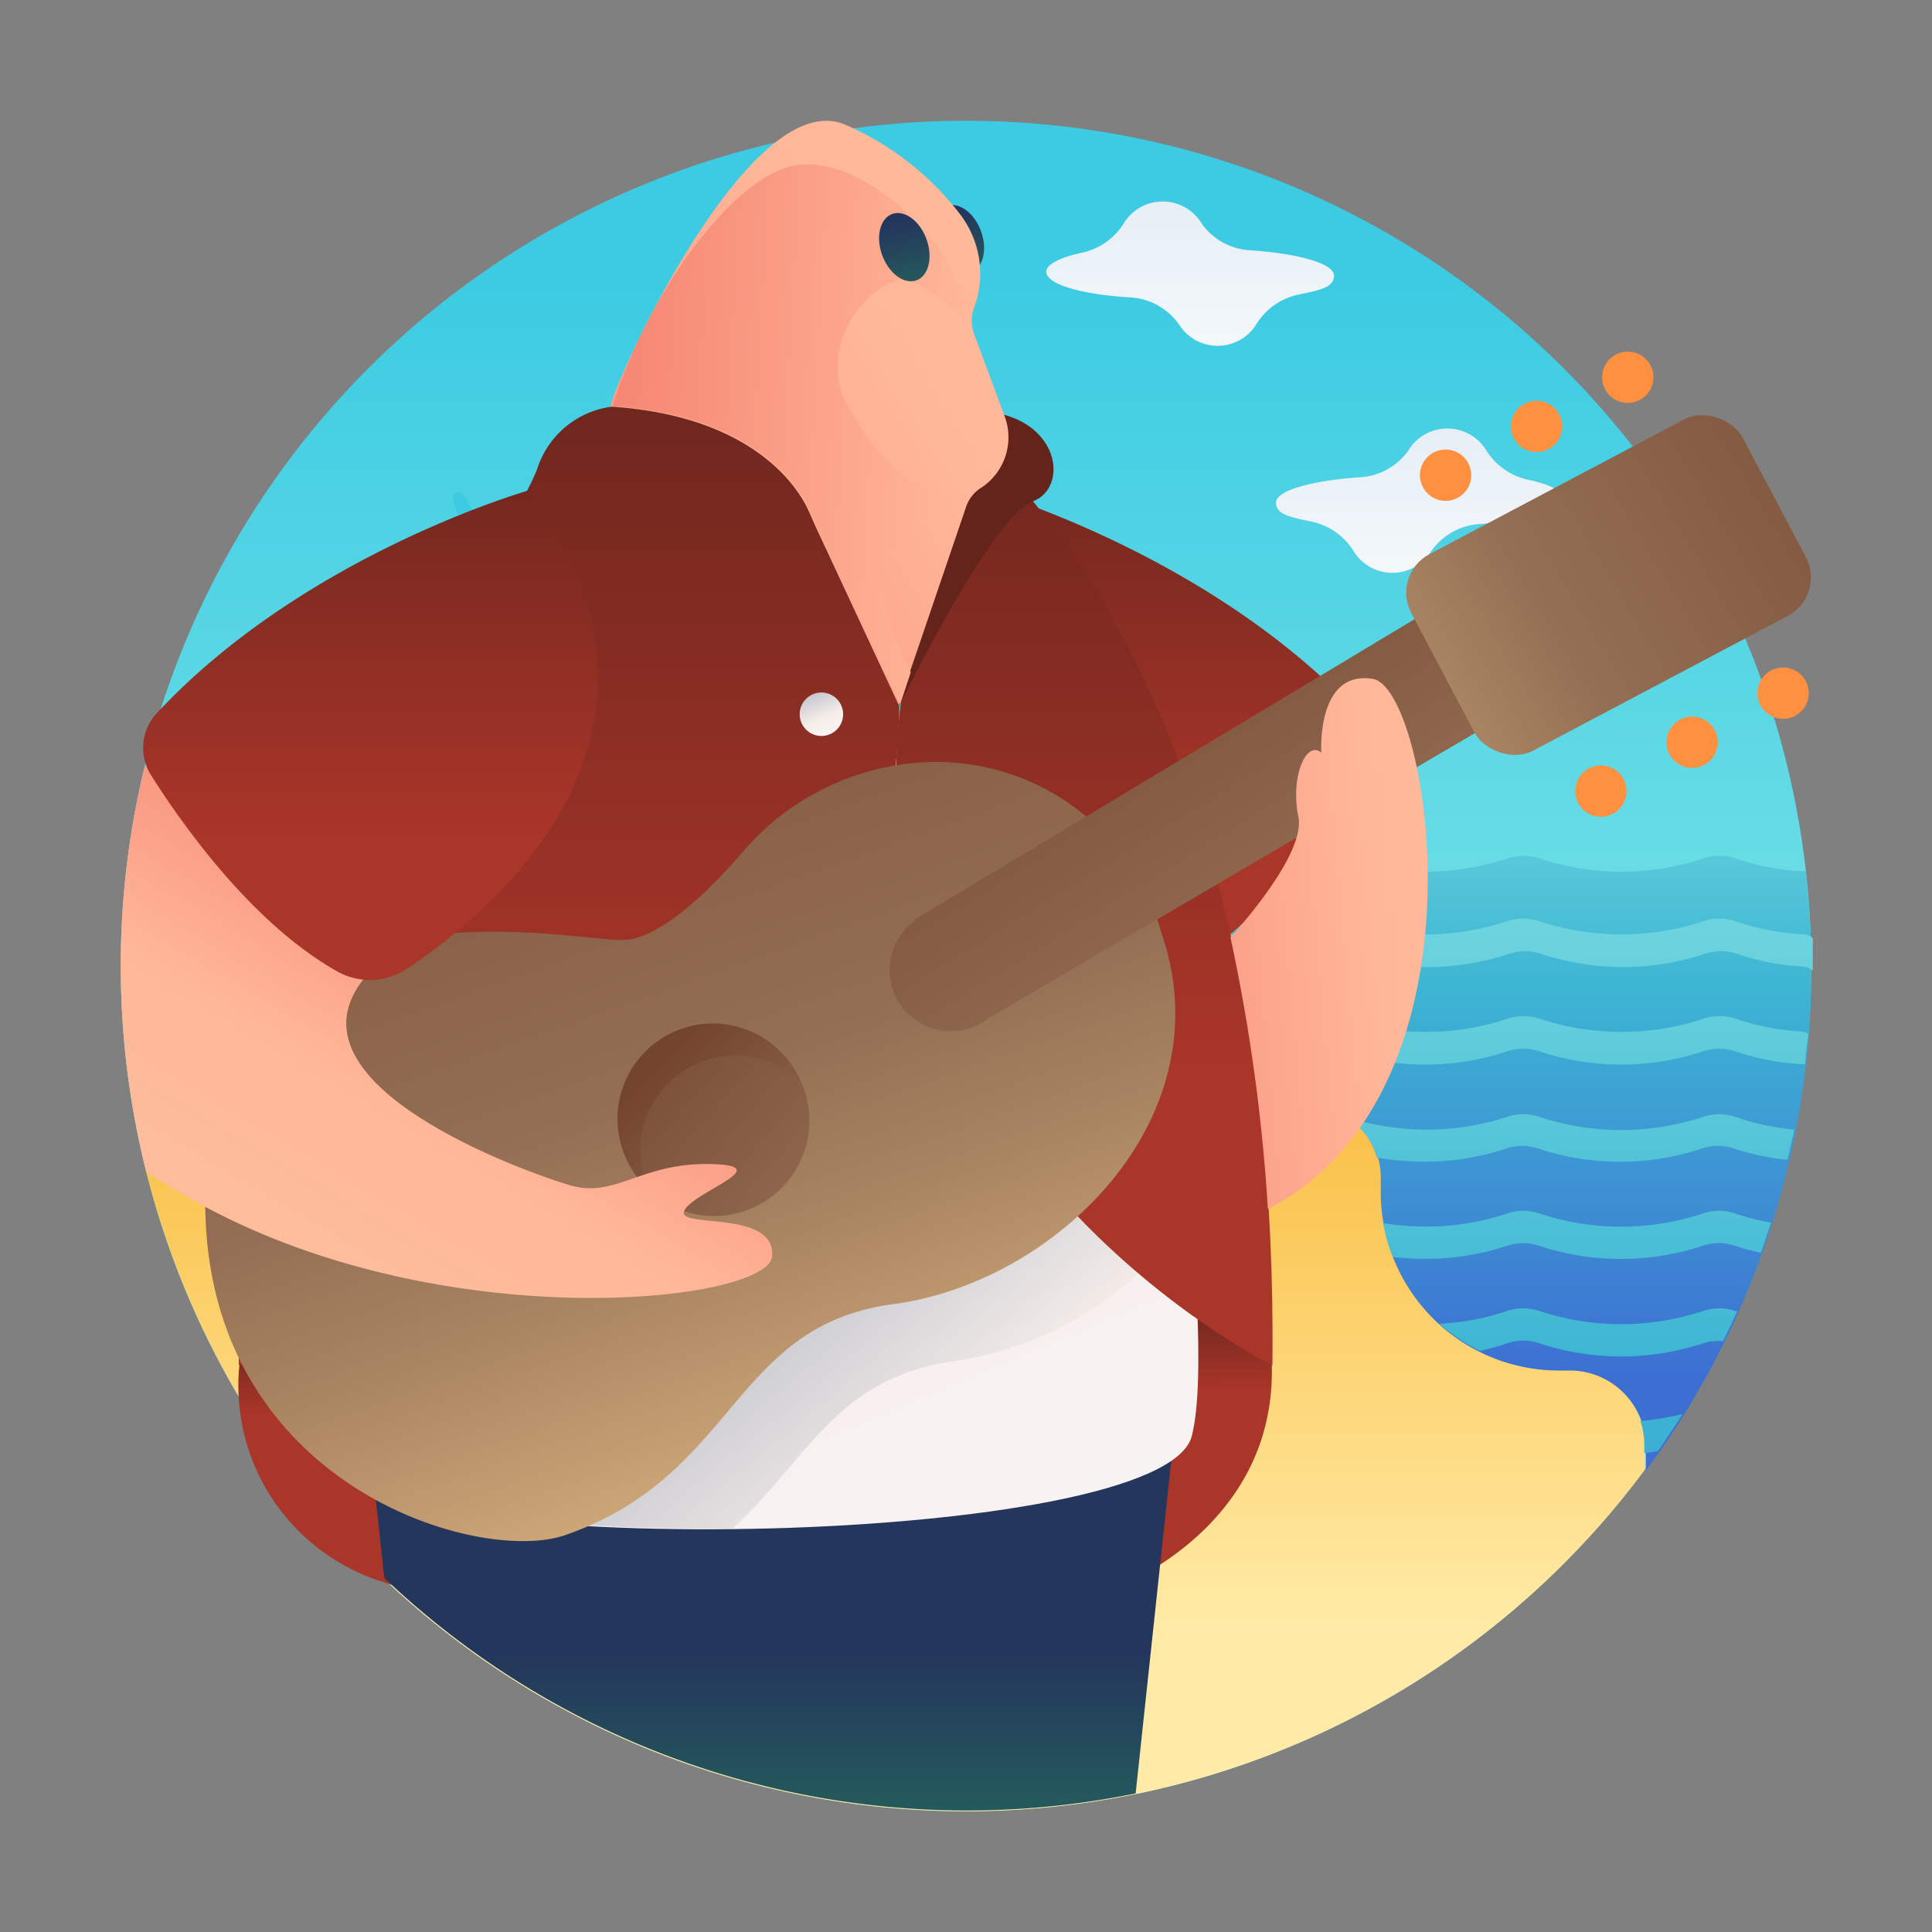
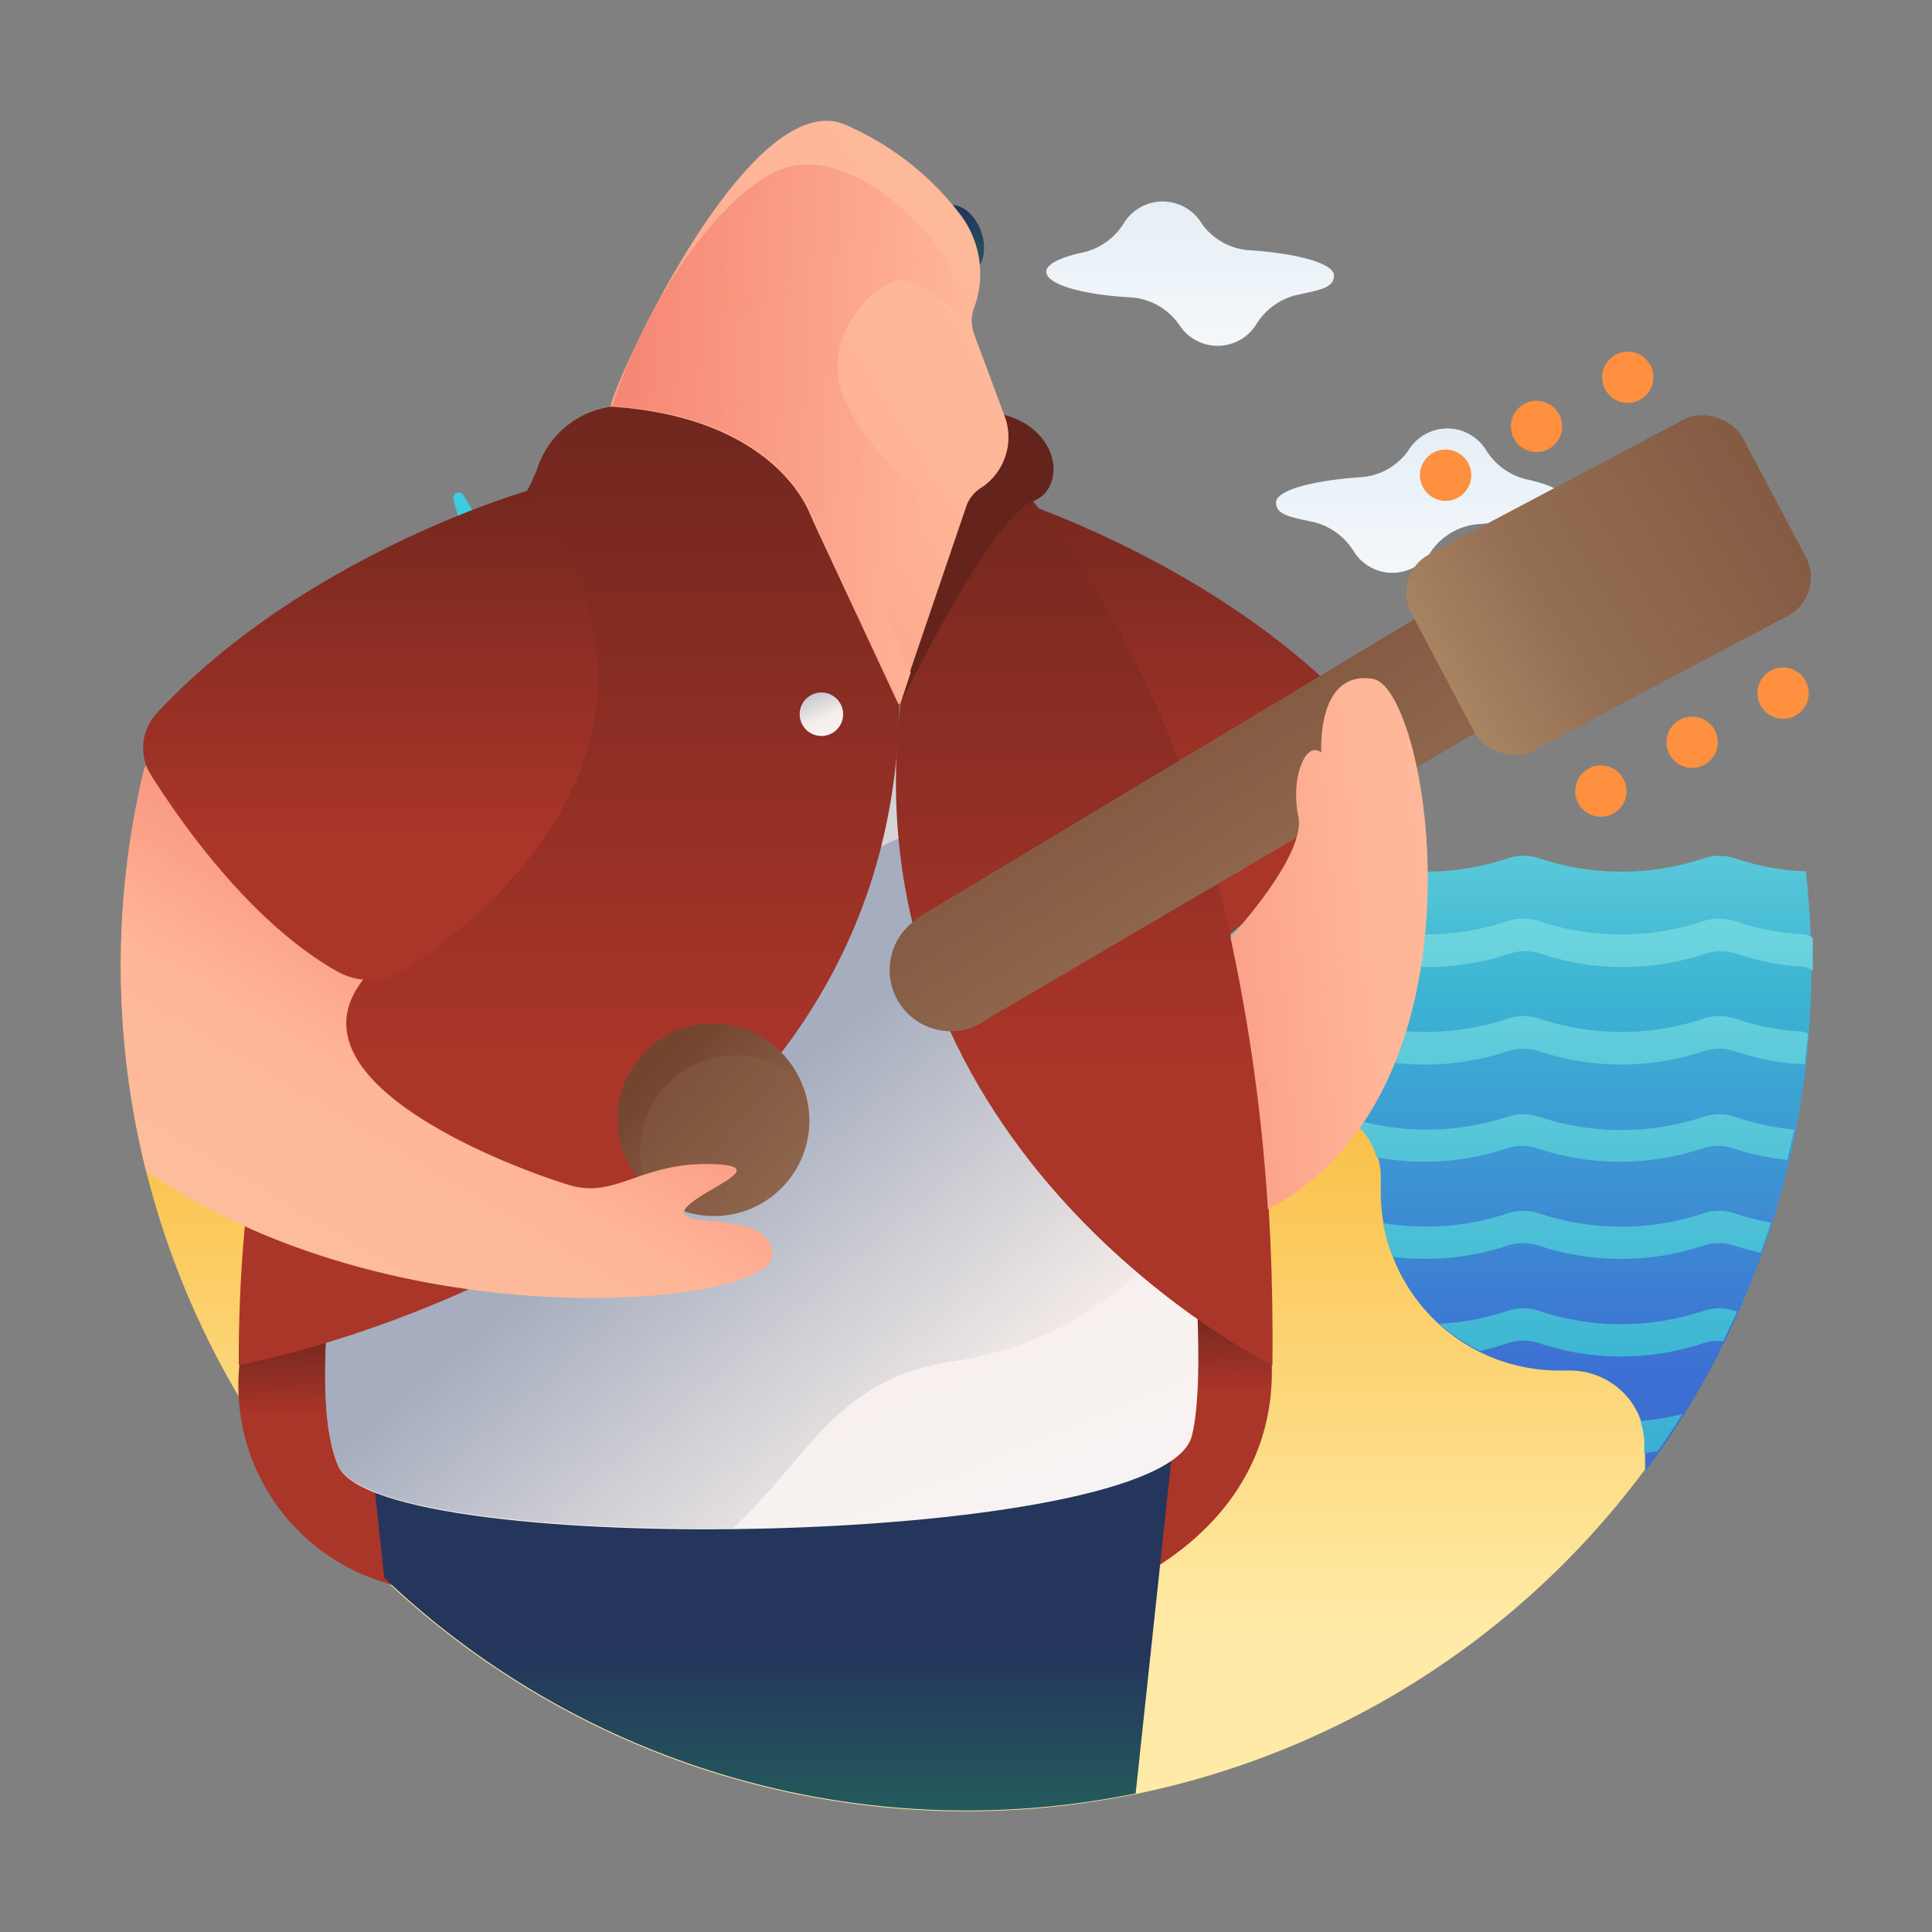
<svg xmlns="http://www.w3.org/2000/svg" xmlns:xlink="http://www.w3.org/1999/xlink" id="Layer_1" data-name="Layer 1" viewBox="0 0 64 64">
  <rect x="0" y="0" width="64" height="64" fill="#808080" stroke="none" />
  <defs>
    <style>.cls-1{fill:url(#linear-gradient);}.cls-2{fill:url(#linear-gradient-2);}.cls-3{fill:url(#linear-gradient-3);}.cls-4{fill:url(#linear-gradient-4);}.cls-5{fill:url(#linear-gradient-5);}.cls-6{fill:url(#linear-gradient-6);}.cls-7{fill:url(#linear-gradient-7);}.cls-8{fill:url(#linear-gradient-8);}.cls-9{fill:url(#linear-gradient-9);}.cls-10{fill:url(#linear-gradient-10);}.cls-11{fill:url(#linear-gradient-11);}.cls-12{fill:url(#linear-gradient-12);}.cls-13{fill:url(#linear-gradient-13);}.cls-14{fill:url(#linear-gradient-14);}.cls-15{fill:url(#linear-gradient-15);}.cls-16{fill:url(#linear-gradient-16);}.cls-17{fill:url(#linear-gradient-17);}.cls-18{fill:url(#linear-gradient-18);}.cls-19{fill:url(#linear-gradient-19);}.cls-20{fill:url(#linear-gradient-20);}.cls-21{fill:url(#linear-gradient-21);}.cls-22{fill:url(#linear-gradient-22);}.cls-23{fill:url(#linear-gradient-23);}.cls-24{fill:url(#linear-gradient-24);}.cls-25{fill:url(#linear-gradient-25);}.cls-26{fill:url(#linear-gradient-26);}.cls-27{fill:url(#linear-gradient-27);}.cls-28{fill:url(#linear-gradient-28);}.cls-29{fill:url(#linear-gradient-29);}.cls-30{fill:#ff9040;}.cls-31{fill:url(#linear-gradient-30);}.cls-32{fill:url(#linear-gradient-31);}.cls-33{fill:url(#linear-gradient-32);}.cls-34{fill:url(#linear-gradient-33);}.cls-35{fill:url(#linear-gradient-34);}.cls-36{fill:url(#linear-gradient-35);}.cls-37{fill:url(#linear-gradient-36);}.cls-38{fill:url(#linear-gradient-37);}</style>
    <linearGradient id="linear-gradient" x1="32" y1="97.25" x2="32" y2="9.14" gradientUnits="userSpaceOnUse">
      <stop offset="0" stop-color="#d1efe7" />
      <stop offset="0.53" stop-color="#97efe7" />
      <stop offset="1" stop-color="#3ccbe3" />
    </linearGradient>
    <linearGradient id="linear-gradient-2" x1="-342.89" y1="-224.49" x2="-360.22" y2="-202.32" gradientTransform="translate(519.52 220.35) rotate(23.96)" xlink:href="#linear-gradient" />
    <linearGradient id="linear-gradient-3" x1="3.96" y1="32.54" x2="-13.37" y2="54.71" gradientTransform="translate(104.49 -429.29) rotate(-24)" xlink:href="#linear-gradient" />
    <linearGradient id="linear-gradient-4" x1="29.24" y1="54.05" x2="29.24" y2="-4.13" gradientUnits="userSpaceOnUse">
      <stop offset="0" stop-color="#ffeba7" />
      <stop offset="0.51" stop-color="#f6a000" />
      <stop offset="1" stop-color="#ff6d00" />
    </linearGradient>
    <linearGradient id="linear-gradient-5" x1="440.42" y1="24.5" x2="396.59" y2="55.33" gradientTransform="matrix(-1, 0, 0, 1, 442, 0)" xlink:href="#linear-gradient-4" />
    <linearGradient id="linear-gradient-6" x1="47.16" y1="18.46" x2="47.16" y2="45.61" gradientUnits="userSpaceOnUse">
      <stop offset="0.02" stop-color="#97efe7" />
      <stop offset="0.52" stop-color="#3db6d3" />
      <stop offset="1" stop-color="#3d6fd3" />
    </linearGradient>
    <linearGradient id="linear-gradient-7" x1="47.38" y1="19.04" x2="47.38" y2="64.7" xlink:href="#linear-gradient-6" />
    <linearGradient id="linear-gradient-8" x1="48.2" y1="20.5" x2="48.2" y2="63.34" xlink:href="#linear-gradient-6" />
    <linearGradient id="linear-gradient-9" x1="52.05" y1="21.41" x2="52.05" y2="63.81" xlink:href="#linear-gradient-6" />
    <linearGradient id="linear-gradient-10" x1="52.26" y1="22.18" x2="52.26" y2="64.59" xlink:href="#linear-gradient-6" />
    <linearGradient id="linear-gradient-11" x1="52.63" y1="22.96" x2="52.63" y2="65.37" xlink:href="#linear-gradient-6" />
    <linearGradient id="linear-gradient-12" x1="55.04" y1="28.34" x2="55.04" y2="62.7" xlink:href="#linear-gradient-6" />
    <linearGradient id="linear-gradient-13" x1="1740.39" y1="15.64" x2="1740.39" y2="-5.55" gradientTransform="matrix(-1, 0, 0, 1, 1779.82, 0)" gradientUnits="userSpaceOnUse">
      <stop offset="0" stop-color="#fff" />
      <stop offset="0.84" stop-color="#cddfec" />
    </linearGradient>
    <linearGradient id="linear-gradient-14" x1="1340.85" y1="23.14" x2="1340.85" y2="1.95" gradientTransform="translate(-1293.82)" xlink:href="#linear-gradient-13" />
    <linearGradient id="linear-gradient-15" x1="32.79" y1="12.2" x2="31.57" y2="7.11" gradientTransform="translate(4.68 -10.47) rotate(20.17)" gradientUnits="userSpaceOnUse">
      <stop offset="0" stop-color="#fbc19e" />
      <stop offset="0.48" stop-color="#24665c" />
      <stop offset="1" stop-color="#24365c" />
    </linearGradient>
    <linearGradient id="linear-gradient-16" x1="1817.57" y1="34.29" x2="1817.57" y2="5.39" gradientTransform="matrix(-1, 0, 0, 1, 1855.5, 0)" gradientUnits="userSpaceOnUse">
      <stop offset="0.23" stop-color="#aa3529" />
      <stop offset="0.75" stop-color="#64241c" />
    </linearGradient>
    <linearGradient id="linear-gradient-17" x1="25.07" y1="47.91" x2="24.91" y2="41.58" gradientTransform="matrix(1, 0, 0, 1, 0, 0)" xlink:href="#linear-gradient-16" />
    <linearGradient id="linear-gradient-18" x1="25.55" y1="67.83" x2="25.55" y2="54.81" gradientTransform="matrix(1, 0, 0, 1, 0, 0)" xlink:href="#linear-gradient-15" />
    <linearGradient id="linear-gradient-19" x1="35.79" y1="65.18" x2="14.87" y2="15.26" gradientUnits="userSpaceOnUse">
      <stop offset="0" stop-color="#fcfbff" />
      <stop offset="0.48" stop-color="#f5ede9" />
      <stop offset="1" stop-color="#a5adbe" />
    </linearGradient>
    <linearGradient id="linear-gradient-20" x1="39.83" y1="56.91" x2="23.59" y2="37.6" xlink:href="#linear-gradient-19" />
    <linearGradient id="linear-gradient-21" x1="29.04" y1="54.6" x2="11.47" y2="38.64" xlink:href="#linear-gradient-19" />
    <linearGradient id="linear-gradient-22" x1="34.81" y1="46.44" x2="34.81" y2="-1.98" gradientTransform="matrix(1, 0, 0, 1, 0, 0)" xlink:href="#linear-gradient-16" />
    <linearGradient id="linear-gradient-23" x1="36.24" y1="21.09" x2="31.81" y2="18.65" gradientTransform="matrix(1, 0, 0, 1, 0, 0)" xlink:href="#linear-gradient-16" />
    <linearGradient id="linear-gradient-24" x1="18.87" y1="46.48" x2="18.87" y2="-3.28" gradientTransform="matrix(1, 0, 0, 1, 0, 0)" xlink:href="#linear-gradient-16" />
    <linearGradient id="linear-gradient-25" x1="166.46" y1="-0.87" x2="153.95" y2="-46.14" gradientTransform="matrix(1, -0.07, 0.07, 1, -136.01, 69.84)" gradientUnits="userSpaceOnUse">
      <stop offset="0" stop-color="#ffd697" />
      <stop offset="0.11" stop-color="#e4bc86" />
      <stop offset="0.36" stop-color="#aa8562" />
      <stop offset="0.48" stop-color="#946f54" />
      <stop offset="1" stop-color="#73442e" />
    </linearGradient>
    <linearGradient id="linear-gradient-26" x1="188.87" y1="-11.78" x2="173.6" y2="-40.76" xlink:href="#linear-gradient-25" />
    <linearGradient id="linear-gradient-27" x1="173.09" y1="-9.46" x2="157.62" y2="-24.94" gradientTransform="translate(-137.98 58.04)" xlink:href="#linear-gradient-25" />
    <linearGradient id="linear-gradient-28" x1="167.46" y1="-14.22" x2="159.5" y2="-23.38" xlink:href="#linear-gradient-25" />
    <linearGradient id="linear-gradient-29" x1="175.49" y1="-27.92" x2="206.71" y2="-43.57" gradientTransform="translate(-137.63 -24.57) rotate(23.69)" xlink:href="#linear-gradient-25" />
    <linearGradient id="linear-gradient-30" x1="8.53" y1="44.78" x2="18.45" y2="28" gradientUnits="userSpaceOnUse">
      <stop offset="0" stop-color="#fbc19e" />
      <stop offset="0.48" stop-color="#ffb699" />
      <stop offset="1" stop-color="#f47e6d" />
    </linearGradient>
    <linearGradient id="linear-gradient-31" x1="46.41" y1="2.45" x2="11.68" y2="24" xlink:href="#linear-gradient-30" />
    <linearGradient id="linear-gradient-32" x1="44.26" y1="15.36" x2="18.32" y2="13.79" xlink:href="#linear-gradient-30" />
    <linearGradient id="linear-gradient-33" x1="44.08" y1="16.96" x2="18.32" y2="15.4" xlink:href="#linear-gradient-30" />
    <linearGradient id="linear-gradient-34" x1="27.77" y1="24.99" x2="26.7" y2="22.45" xlink:href="#linear-gradient-19" />
    <linearGradient id="linear-gradient-35" x1="12.27" y1="34.29" x2="12.27" y2="5.39" gradientTransform="matrix(1, 0, 0, 1, 0, 0)" xlink:href="#linear-gradient-16" />
    <linearGradient id="linear-gradient-36" x1="57.73" y1="29.98" x2="32.28" y2="32.28" xlink:href="#linear-gradient-30" />
    <linearGradient id="linear-gradient-37" x1="30.98" y1="12.47" x2="29.76" y2="7.38" gradientTransform="translate(4.66 -9.83) rotate(20.17)" xlink:href="#linear-gradient-15" />
  </defs>
  <title>guitar</title>
-   <circle class="cls-1" cx="32" cy="32" r="28" />
  <rect class="cls-2" x="18.43" y="18.27" width="0.38" height="11.94" transform="translate(-8.24 9.65) rotate(-23.96)" />
  <path class="cls-3" d="M22,16.55c-1.19-.57-3.44-.38-5.82.55a.43.43,0,0,1-.52-.18l-.3-.51a.19.19,0,0,0-.2-.09.19.19,0,0,0-.14.24l.17.58a.43.43,0,0,1-.22.5c-2.3,1.14-3.95,2.68-4.33,4a.22.22,0,0,0,.27.27,2.35,2.35,0,0,1,.47-.09.64.64,0,0,0,.39-.17,2.92,2.92,0,0,1,1.58-.7.66.66,0,0,0,.39-.17,2.92,2.92,0,0,1,1.58-.7.66.66,0,0,0,.39-.17,2.92,2.92,0,0,1,1.58-.7A.66.66,0,0,0,17.7,19a2.92,2.92,0,0,1,1.58-.7.66.66,0,0,0,.39-.17,2.92,2.92,0,0,1,1.58-.7.64.64,0,0,0,.39-.17,2.36,2.36,0,0,1,.38-.29A.22.22,0,0,0,22,16.55Z" />
  <path class="cls-4" d="M32,60A28,28,0,0,0,54.49,48.68c0-.12,0-.24,0-.36v-.44A2.52,2.52,0,0,0,52,45.36h-.31a5.9,5.9,0,0,1-5.9-5.9V39a2.26,2.26,0,0,0-2.26-2.26h-.69a8.5,8.5,0,0,1-8.5-8.5.56.56,0,0,0-.56-.56H4.34A28,28,0,0,0,32,60Z" />
-   <path class="cls-5" d="M19.84,27.91c-1.66-.18-4.25,1-6.68,3.1a.54.54,0,0,1-.7,0l-.56-.48a.24.24,0,0,0-.28,0,.24.24,0,0,0-.07.34l.45.62a.54.54,0,0,1-.05.69C9.68,34.48,8.37,37,8.46,38.68a.28.28,0,0,0,.44.2,3,3,0,0,1,.52-.3.81.81,0,0,0,.39-.37,3.68,3.68,0,0,1,1.58-1.5.83.83,0,0,0,.39-.37,3.68,3.68,0,0,1,1.58-1.5.83.83,0,0,0,.39-.37,3.3,3.3,0,0,1,.52-.69L24,44.1l.35-.33L14.62,33.45a3.31,3.31,0,0,1,.72-.48.83.83,0,0,0,.39-.37,3.68,3.68,0,0,1,1.58-1.5.83.83,0,0,0,.39-.37,3.68,3.68,0,0,1,1.58-1.5.81.81,0,0,0,.39-.36,3,3,0,0,1,.33-.5A.28.28,0,0,0,19.84,27.91Z" />
+   <path class="cls-5" d="M19.84,27.91c-1.66-.18-4.25,1-6.68,3.1a.54.54,0,0,1-.7,0l-.56-.48a.24.24,0,0,0-.28,0,.24.24,0,0,0-.07.34l.45.62a.54.54,0,0,1-.05.69C9.68,34.48,8.37,37,8.46,38.68a.28.28,0,0,0,.44.2,3,3,0,0,1,.52-.3.81.81,0,0,0,.39-.37,3.68,3.68,0,0,1,1.58-1.5.83.83,0,0,0,.39-.37,3.68,3.68,0,0,1,1.58-1.5.83.83,0,0,0,.39-.37,3.3,3.3,0,0,1,.52-.69L24,44.1l.35-.33L14.62,33.45a3.31,3.31,0,0,1,.72-.48.83.83,0,0,0,.39-.37,3.68,3.68,0,0,1,1.58-1.5.83.83,0,0,0,.39-.37,3.68,3.68,0,0,1,1.58-1.5.81.81,0,0,0,.39-.36,3,3,0,0,1,.33-.5Z" />
  <path class="cls-6" d="M59.82,28.86l-.14,0a8.21,8.21,0,0,1-2.18-.42,1.66,1.66,0,0,0-1.08,0,8.63,8.63,0,0,1-5.41,0,1.66,1.66,0,0,0-1.08,0,8.63,8.63,0,0,1-5.41,0,1.66,1.66,0,0,0-1.08,0,8.63,8.63,0,0,1-5.41,0,1.66,1.66,0,0,0-1.08,0,8.36,8.36,0,0,1-2.65.43,8.5,8.5,0,0,0,8.47,7.86h.69A2.26,2.26,0,0,1,45.74,39v.5a5.9,5.9,0,0,0,5.9,5.9H52a2.52,2.52,0,0,1,2.52,2.52v.44c0,.12,0,.24,0,.36A27.87,27.87,0,0,0,60,32,28.25,28.25,0,0,0,59.82,28.86Z" />
  <path class="cls-7" d="M57.49,30.52a1.66,1.66,0,0,0-1.08,0,8.63,8.63,0,0,1-5.41,0,1.66,1.66,0,0,0-1.08,0,8.63,8.63,0,0,1-5.41,0,1.66,1.66,0,0,0-1.08,0,8.63,8.63,0,0,1-5.41,0,1.66,1.66,0,0,0-1.08,0,8.23,8.23,0,0,1-2.22.42,8.46,8.46,0,0,0,.43,1A8.06,8.06,0,0,0,37,31.6a1.66,1.66,0,0,1,1.08,0,8.63,8.63,0,0,0,5.41,0,1.66,1.66,0,0,1,1.08,0,8.63,8.63,0,0,0,5.41,0,1.66,1.66,0,0,1,1.08,0,8.63,8.63,0,0,0,5.41,0,1.66,1.66,0,0,1,1.08,0,8.21,8.21,0,0,0,2.18.42.52.52,0,0,1,.32.14c0-.05,0-.1,0-.15,0-.31,0-.62,0-.94a.52.52,0,0,0-.3-.12A8.21,8.21,0,0,1,57.49,30.52Z" />
  <path class="cls-8" d="M59.68,34.17a8.21,8.21,0,0,1-2.18-.42,1.66,1.66,0,0,0-1.08,0,8.63,8.63,0,0,1-5.41,0,1.66,1.66,0,0,0-1.08,0,8.63,8.63,0,0,1-5.41,0,1.66,1.66,0,0,0-1.08,0,8.63,8.63,0,0,1-5.41,0,1.66,1.66,0,0,0-1.08,0l-.48.15a8.55,8.55,0,0,0,.88.85,1.66,1.66,0,0,1,.67.08,8.63,8.63,0,0,0,5.41,0,1.66,1.66,0,0,1,1.08,0,8.63,8.63,0,0,0,5.41,0,1.66,1.66,0,0,1,1.08,0,8.63,8.63,0,0,0,5.41,0,1.66,1.66,0,0,1,1.08,0,8.21,8.21,0,0,0,2.18.42l.13,0c0-.34.07-.69.1-1A.52.52,0,0,0,59.68,34.17Z" />
  <path class="cls-9" d="M57.49,37a1.66,1.66,0,0,0-1.08,0A8.63,8.63,0,0,1,51,37a1.66,1.66,0,0,0-1.08,0,8.62,8.62,0,0,1-5.32,0,2.26,2.26,0,0,1,1,1.34,8.72,8.72,0,0,0,1.58.14,8.37,8.37,0,0,0,2.7-.43,1.66,1.66,0,0,1,1.08,0,8.63,8.63,0,0,0,5.41,0,1.66,1.66,0,0,1,1.08,0,8.15,8.15,0,0,0,1.76.37c.08-.35.16-.7.23-1A8.19,8.19,0,0,1,57.49,37Z" />
  <path class="cls-10" d="M57.49,40.2a1.66,1.66,0,0,0-1.08,0,8.63,8.63,0,0,1-5.41,0,1.66,1.66,0,0,0-1.08,0,8.36,8.36,0,0,1-2.7.43,8.8,8.8,0,0,1-1.4-.11,5.85,5.85,0,0,0,.32,1.12,8.86,8.86,0,0,0,1.07.06,8.37,8.37,0,0,0,2.7-.43,1.66,1.66,0,0,1,1.08,0,8.63,8.63,0,0,0,5.41,0,1.66,1.66,0,0,1,1.08,0,7.83,7.83,0,0,0,.85.23q.18-.5.34-1A7.91,7.91,0,0,1,57.49,40.2Z" />
  <path class="cls-11" d="M57.49,43.43a1.66,1.66,0,0,0-1.08,0,8.63,8.63,0,0,1-5.41,0,1.66,1.66,0,0,0-1.08,0,8.23,8.23,0,0,1-2.24.42,5.91,5.91,0,0,0,1.34.9,7.75,7.75,0,0,0,.9-.25,1.66,1.66,0,0,1,1.08,0,8.63,8.63,0,0,0,5.41,0,1.64,1.64,0,0,1,.67-.07c.16-.33.32-.66.47-1Z" />
  <path class="cls-12" d="M54.34,47.07a2.51,2.51,0,0,1,.13.81v.26l.45-.07q.42-.6.82-1.23A8.37,8.37,0,0,1,54.34,47.07Z" />
  <path class="cls-13" d="M34.66,9c0-.25.47-.48,1.23-.64a2.17,2.17,0,0,0,1.36-1,1.51,1.51,0,0,1,2.53,0l.06.09a2.1,2.1,0,0,0,1.57.84c1.61.11,2.78.44,2.78.84s-.47.48-1.23.64a2.17,2.17,0,0,0-1.36,1,1.51,1.51,0,0,1-2.53,0h0a2.12,2.12,0,0,0-1.63-.92C35.84,9.76,34.66,9.42,34.66,9Z" />
  <path class="cls-14" d="M51.8,16.52c0-.25-.47-.48-1.23-.64a2.17,2.17,0,0,1-1.36-1,1.51,1.51,0,0,0-2.53,0l-.06.09a2.1,2.1,0,0,1-1.57.84c-1.61.11-2.78.44-2.78.84s.47.48,1.23.64a2.17,2.17,0,0,1,1.36,1,1.51,1.51,0,0,0,2.53,0h0A2.12,2.12,0,0,1,49,17.36C50.63,17.25,51.8,16.92,51.8,16.52Z" />
  <ellipse class="cls-15" cx="31.76" cy="7.92" rx="0.78" ry="1.17" transform="translate(-0.78 11.44) rotate(-20.17)" />
  <path class="cls-16" d="M32.69,16.25S40.1,18.36,45,23.64a1.69,1.69,0,0,1,.2,2c-1.08,1.72-3.42,5-6.23,6.56a2.2,2.2,0,0,1-2.28-.12C33.9,30.23,26.72,24.29,32.69,16.25Z" />
  <path class="cls-17" d="M7.93,45.22a6.81,6.81,0,0,0,4.81,7.2c5.54,2,24,.28,24,.28s5.53-1.93,5.39-7.48S31.75,34.5,31.75,34.5l-21,3.56" />
  <path class="cls-18" d="M12.27,48l.46,4.27a28,28,0,0,0,24.89,7.14L38.84,48,25.55,49.25Z" />
  <path class="cls-19" d="M12.21,35.18s-2.38,10.26-1,13.39,27.33,2.7,28.27-1S38,28.44,38,28.44L27.49,22.7" />
  <path class="cls-20" d="M38.15,29.12a7.65,7.65,0,0,0-5-2,8.48,8.48,0,0,0-6.58,3c-1.11,1.28-2.78,2.92-4,2.9-1,0-4.62-.71-7.89.13l-2.48,2s-2.38,10.26-1,13.39c.63,1.47,6.71,2.15,13.07,2.09,2.47-2.24,3.4-5,7.35-5.54a11.57,11.57,0,0,0,7.84-4.93C39.08,35.77,38.4,30.88,38.15,29.12Z" />
  <path class="cls-21" d="M24.85,50.65h0Z" />
  <path class="cls-22" d="M32,14.37s10.42,7.57,10.15,30.86c0,0-14.07-6.92-12.32-21.87s-2.33-10-2.33-10" />
  <path class="cls-23" d="M29.81,23.35s3-6.21,4.4-6.74.77-3.48-2.82-2.93" />
  <path class="cls-24" d="M20.28,13.47a3,3,0,0,0-2.49,2.08,8.07,8.07,0,0,1-1,1.77,47.57,47.57,0,0,0-8.88,27.9s21.62-3.88,21.88-21.87S20.28,13.47,20.28,13.47Z" />
-   <path id="_Path_" data-name="&lt;Path&gt;" class="cls-25" d="M31.17,25.24a8.48,8.48,0,0,0-6.58,3c-1.11,1.28-2.78,2.92-4,2.9-1.94,0-13.11-2.52-13.76,7.7s9,13.07,11.93,12c5.68-2,5.47-6.93,10.84-7.64s11-6.15,8.87-12.31A7.76,7.76,0,0,0,31.17,25.24Z" />
  <path id="_Path_2" data-name="&lt;Path&gt;" class="cls-26" d="M30.35,30.43,48.21,19.7a2.13,2.13,0,0,1,3,.8h0a2.13,2.13,0,0,1-.79,2.87L32.73,33.74a2,2,0,0,1-2.47-3.21Z" />
  <circle id="_Path_3" data-name="&lt;Path&gt;" class="cls-27" cx="23.65" cy="37.13" r="3.16" transform="translate(-2.66 1.83) rotate(-4.21)" />
  <path class="cls-28" d="M21.22,38.36a3.15,3.15,0,0,1,5.3-2.54,3.16,3.16,0,1,0-5,3.61A3.15,3.15,0,0,1,21.22,38.36Z" />
  <rect class="cls-29" x="47.08" y="15.7" width="12.42" height="7.36" rx="1.44" ry="1.44" transform="translate(-2.88 27.18) rotate(-27.89)" />
  <circle class="cls-30" cx="47.89" cy="15.75" r="0.85" transform="translate(-1.03 3.55) rotate(-4.21)" />
  <circle class="cls-30" cx="50.9" cy="14.13" r="0.85" transform="translate(-0.9 3.77) rotate(-4.21)" />
  <circle class="cls-30" cx="53.92" cy="12.5" r="0.85" transform="translate(-0.77 3.99) rotate(-4.21)" />
  <circle class="cls-30" cx="53.03" cy="26.21" r="0.85" transform="translate(-1.78 3.96) rotate(-4.21)" />
  <circle class="cls-30" cx="56.05" cy="24.59" r="0.85" transform="translate(-1.65 4.18) rotate(-4.21)" />
  <circle class="cls-30" cx="59.07" cy="22.97" r="0.85" transform="translate(-1.53 4.39) rotate(-4.21)" />
  <path class="cls-31" d="M22.67,40.1c.31-.63,3.14-1.5.84-1.54s-3.12,1.15-4.64.7S8.31,35.6,12.63,31.83l-7.32-6.9s-.21.18-.53.5A28,28,0,0,0,4.84,38.8c.3.21.62.42,1,.63,8.23,5,19.64,3.75,19.74,2.18S22.36,40.72,22.67,40.1Z" />
  <path class="cls-32" d="M33.27,13.76l-1-2.69a1.25,1.25,0,0,1,0-.88,3.24,3.24,0,0,0-.48-3.11A9.57,9.57,0,0,0,28,4.13c-3.31-1.41-8,9.33-7.76,9.34,4.85.32,6.26,2.82,6.54,3.44l.25.56,2.74,5.88L32,16.8a1.2,1.2,0,0,1,.53-.66A2,2,0,0,0,33.27,13.76Z" />
  <path class="cls-33" d="M32.35,16.25c-1.42.54-2.86-.38-4.19-2.64S29.05,9.14,30,9.28s2.23,1.63,2.23,1.63h0a1.21,1.21,0,0,1,0-.72,3.27,3.27,0,0,0,.19-.92c-.12.31-.58.6-.95-.39s-2.72-3.56-4.89-3.43-4.45,4-4.45,4h0a18.24,18.24,0,0,0-1.84,4c4.85.32,6.26,2.82,6.54,3.44l.25.56,2.74,5.88.35-1.06c-.4-.77-1.17-2.47-.79-3.67C29.85,17.09,32.19,16.31,32.35,16.25Z" />
  <path class="cls-34" d="M32.35,16.25h0Z" />
  <circle class="cls-35" cx="27.21" cy="23.66" r="0.72" />
  <path class="cls-36" d="M17.5,16.25s-7.41,2.11-12.32,7.39a1.69,1.69,0,0,0-.2,2c1.08,1.72,3.42,5,6.23,6.56a2.2,2.2,0,0,0,2.28-.12C16.3,30.23,23.47,24.29,17.5,16.25Z" />
  <path class="cls-37" d="M43.77,24.93s-.17-2.75,1.71-2.44S49.56,36.14,42,40.05a60,60,0,0,0-1.24-9s2.52-2.71,2.25-4S43.26,24.51,43.77,24.93Z" />
-   <ellipse class="cls-38" cx="29.96" cy="8.19" rx="0.78" ry="1.17" transform="translate(-0.99 10.83) rotate(-20.17)" />
</svg>